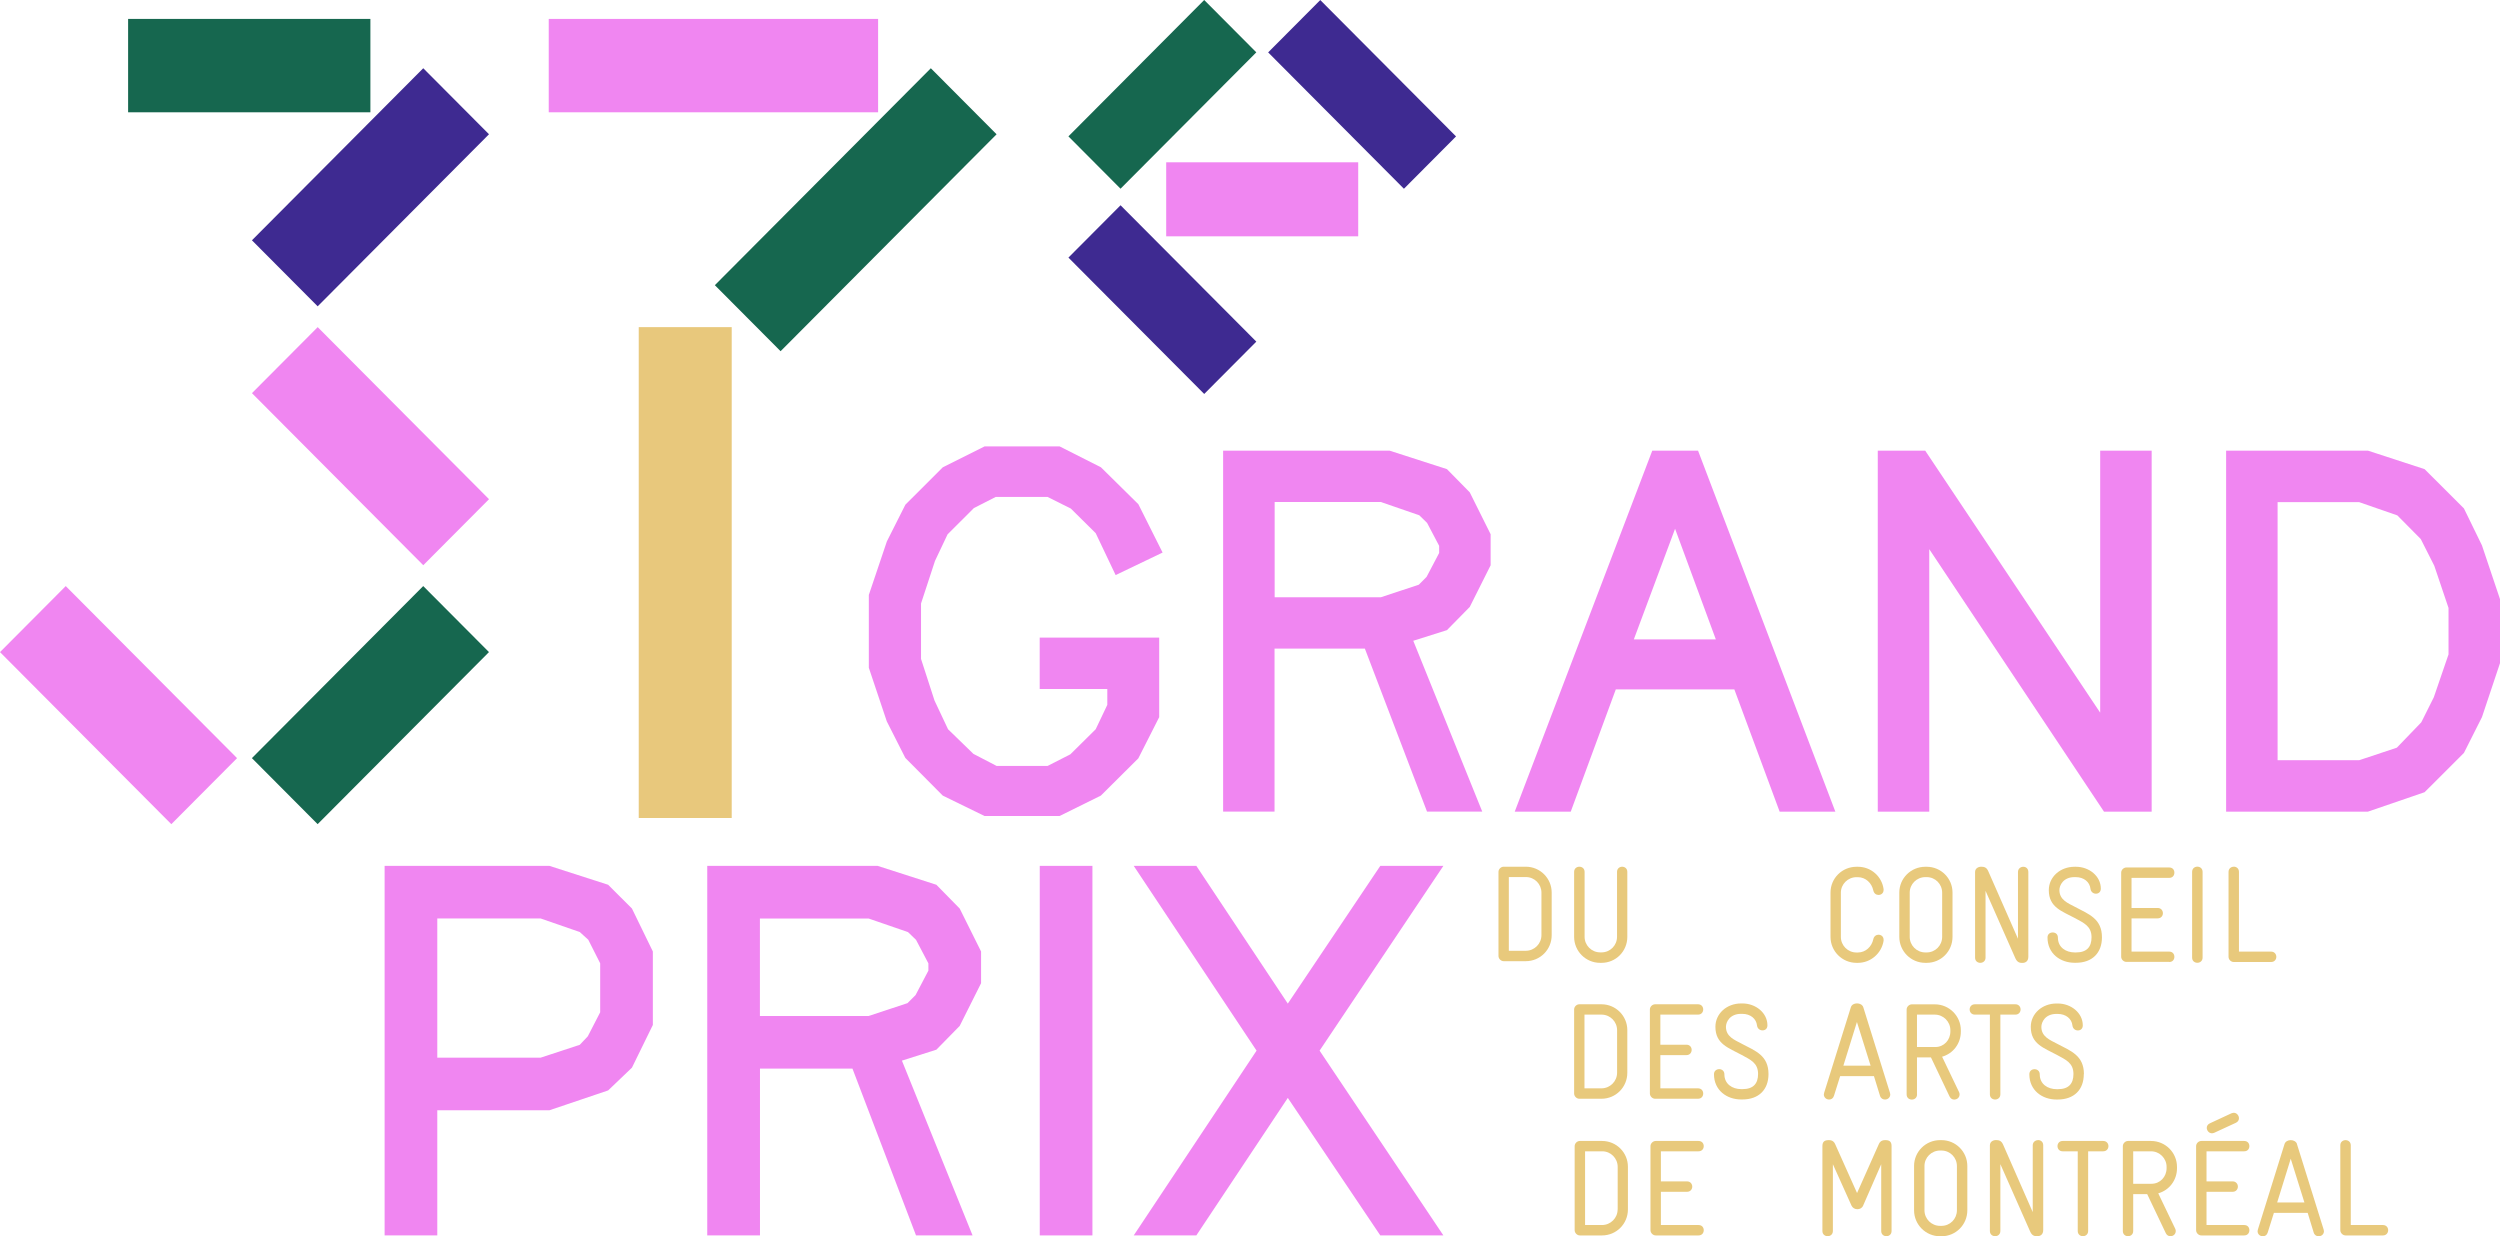
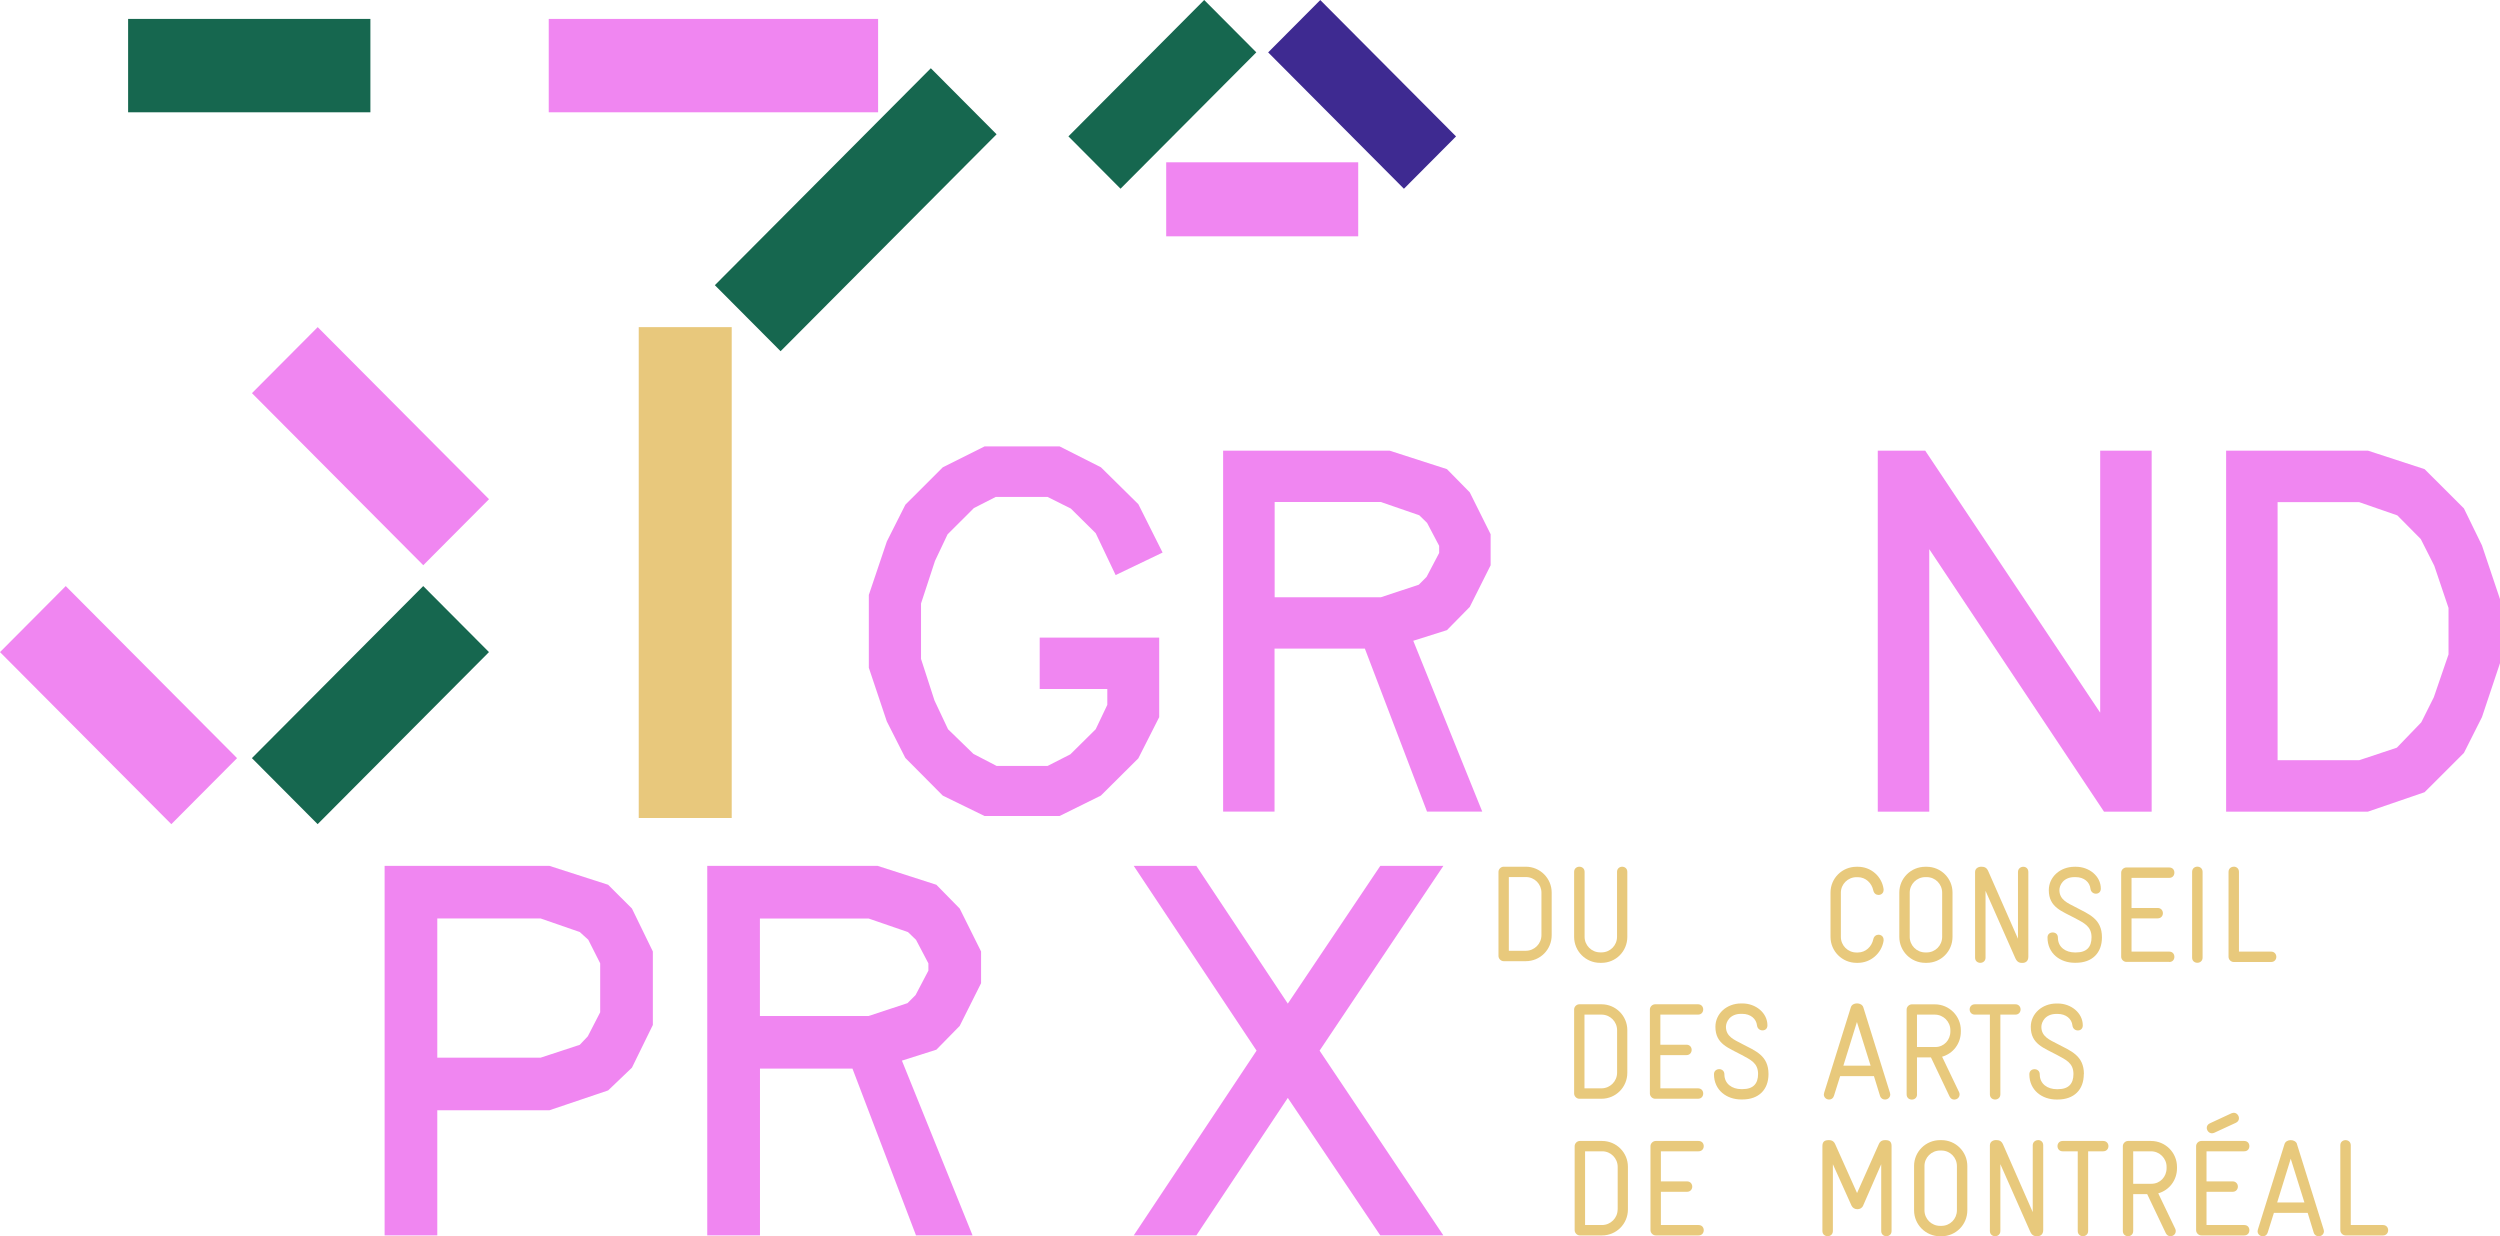
<svg xmlns="http://www.w3.org/2000/svg" width="364" height="180" viewBox="0 0 364 180" fill="none">
  <path d="M34.517 110.386L9.572 85.333L-4.35215e-06 94.947L24.944 120L34.517 110.386Z" fill="#F086F1" />
  <path d="M46.248 119.997L71.193 94.945L61.621 85.331L36.676 110.383L46.248 119.997Z" fill="#16674F" />
  <path d="M36.684 57.243L61.629 82.296L71.201 72.682L46.257 47.63L36.684 57.243Z" fill="#F086F1" />
  <path d="M106.537 119.1V47.631H93V119.1H106.537Z" fill="#E8C87C" />
  <path d="M113.654 51.136L145.103 19.551L135.53 9.937L104.082 41.522L113.654 51.136Z" fill="#16674F" />
-   <path d="M46.253 44.601L71.197 19.548L61.625 9.935L36.681 34.987L46.253 44.601Z" fill="#3E2A91" />
  <path d="M18.653 16.35L53.93 16.35V2.754L18.653 2.754V16.35Z" fill="#16674F" />
  <path d="M79.896 16.35L127.852 16.35V2.754L79.896 2.754V16.35Z" fill="#F086F1" />
-   <path d="M182.921 49.741L163.151 29.886L155.563 37.507L175.333 57.362L182.921 49.741Z" fill="#3E2A91" />
  <path d="M169.798 34.409H197.756V23.631L169.798 23.631V34.409Z" fill="#F086F1" />
  <path d="M163.149 27.476L182.919 7.621L175.331 -2.57465e-06L155.561 19.855L163.149 27.476Z" fill="#16674F" />
  <path d="M184.643 7.628L204.412 27.483L212 19.862L192.231 0.007L184.643 7.628Z" fill="#3E2A91" />
  <path d="M126.501 97.21V86.623L129.127 78.833L131.822 73.483L137.272 68.038L143.346 65H154.291L160.296 68.038L165.746 73.414L169.273 80.451L162.436 83.732L159.533 77.629L155.911 74.046L152.532 72.358H144.967L141.795 73.977L137.965 77.803L136.137 81.663L134.101 87.87V95.938L136.068 102.006L138.035 106.178L141.726 109.762L145.106 111.519H152.532L155.842 109.831L159.533 106.178L161.223 102.629V100.318H151.379V92.83H168.779V104.421L165.738 110.419L160.287 115.838L154.282 118.807H143.338L137.263 115.838L131.813 110.35L129.118 105.035L126.492 97.201L126.501 97.21Z" fill="#F086F1" />
  <path d="M178.086 118.175V65.615H202.323L210.676 68.307L213.995 71.683L217.036 77.785V82.304L213.995 88.372L210.676 91.748L205.771 93.297L215.815 118.167H207.773L198.726 94.44H185.573V118.167H178.077L178.086 118.175ZM185.581 86.961H201.049L206.577 85.135L207.712 83.992L209.541 80.512V79.473L207.782 76.132L206.647 75.024L201.057 73.094H185.59V86.961H185.581Z" fill="#F086F1" />
-   <path d="M220.546 118.175L240.571 65.615H247.235L267.226 118.175H259.115L252.521 100.378H235.259L228.7 118.175H220.554H220.546ZM237.876 93.098H249.826L243.89 76.989L237.885 93.098H237.876Z" fill="#F086F1" />
  <path d="M273.404 118.175V65.615H280.31L305.786 103.763V65.615H313.282V118.175H306.341L280.9 79.958V118.175H273.404Z" fill="#F086F1" />
  <path d="M324.122 118.175V65.615H344.772L353.021 68.307L358.749 74.028L361.374 79.413L364 87.238V96.552L361.374 104.412L358.749 109.623L353.021 115.345L344.772 118.175H324.122ZM331.618 110.688H343.489L348.983 108.861L352.536 105.174L354.364 101.521L356.505 95.28V88.519L354.434 82.382L352.466 78.487L349.052 75.041L343.489 73.111H331.618V110.705V110.688Z" fill="#F086F1" />
  <path d="M56 179.877V126.07H79.994L88.547 128.822L92.013 132.285L95.055 138.535V149.234L92.013 155.449L88.547 158.764L79.994 161.656H63.669V179.877H56ZM63.669 153.995H78.721L84.414 152.125L85.583 150.887L87.386 147.39V140.257L85.653 136.829L84.414 135.704L78.721 133.73H63.669V153.995Z" fill="#F086F1" />
  <path d="M102.975 179.877V126.07H127.783L136.336 128.822L139.733 132.285L142.844 138.535V143.157L139.733 149.372L136.336 152.835L131.319 154.428L141.605 179.877H133.373L124.118 155.588H110.652V179.877H102.983H102.975ZM110.643 147.927H126.475L132.133 146.057L133.303 144.888L135.175 141.322V140.266L133.373 136.838L132.203 135.713L126.475 133.739H110.643V147.935V147.927Z" fill="#F086F1" />
-   <path d="M151.388 179.877V126.07H159.057V179.877H151.388Z" fill="#F086F1" />
  <path d="M165.07 179.877L182.956 152.973L165.07 126.07H174.186L187.505 146.126L200.971 126.07H210.156L192.132 152.973L210.156 179.877H200.971L187.505 159.855L174.186 179.877H165.07Z" fill="#F086F1" />
  <path d="M270.309 140.19H270.508C272.397 140.19 273.974 138.779 274.251 136.97V136.831C274.251 136.355 273.896 136.095 273.515 136.095C273.194 136.095 272.848 136.295 272.752 136.753C272.527 137.827 271.643 138.684 270.499 138.684H270.3C269.043 138.684 268.03 137.662 268.03 136.416V129.967C268.03 128.738 269.052 127.716 270.3 127.716H270.499C271.643 127.716 272.527 128.573 272.752 129.647C272.848 130.088 273.168 130.304 273.515 130.304C273.896 130.304 274.251 130.045 274.251 129.569V129.447C273.991 127.595 272.423 126.201 270.508 126.201H270.309C268.212 126.201 266.522 127.872 266.522 129.958V136.407C266.522 138.493 268.212 140.19 270.309 140.19Z" fill="#E8C97C" />
  <path d="M229.946 159.978H233.169C235.266 159.978 236.938 158.29 236.938 156.195V149.989C236.938 147.92 235.266 146.223 233.169 146.223H229.946C229.547 146.223 229.192 146.578 229.192 146.976V159.216C229.192 159.614 229.547 159.978 229.946 159.978ZM230.699 147.729H233.186C234.443 147.729 235.448 148.751 235.448 149.997V156.187C235.448 157.442 234.426 158.463 233.169 158.463H230.699V147.729Z" fill="#E8C97C" />
  <path d="M218.932 139.948H222.155C224.252 139.948 225.925 138.26 225.925 136.165V129.958C225.925 127.889 224.252 126.193 222.155 126.193H218.932C218.533 126.193 218.178 126.548 218.178 126.946V139.186C218.178 139.584 218.533 139.948 218.932 139.948ZM219.686 127.699H222.173C223.429 127.699 224.434 128.72 224.434 129.967V136.156C224.434 137.411 223.412 138.433 222.155 138.433H219.686V127.699Z" fill="#E8C97C" />
  <path d="M293.818 126.954V136.684L289.485 126.833C289.251 126.297 288.904 126.193 288.471 126.193C288.038 126.193 287.57 126.435 287.57 126.972V139.437C287.57 139.939 287.951 140.19 288.332 140.19C288.714 140.19 289.095 139.93 289.095 139.437V129.707L293.436 139.523C293.74 140.198 294.173 140.199 294.467 140.199C294.909 140.199 295.325 139.956 295.325 139.307V126.963C295.325 126.461 294.97 126.201 294.597 126.201C294.225 126.201 293.818 126.461 293.818 126.963V126.954Z" fill="#E8C97C" />
  <path d="M302.284 138.675H302.084C300.793 138.675 299.632 137.939 299.632 136.52C299.632 136 299.259 135.766 298.869 135.766C298.48 135.766 298.116 136 298.116 136.494C298.116 138.865 300.005 140.181 302.067 140.181H302.24C304.632 140.181 306.044 138.744 306.044 136.476C306.044 133.767 304.155 133.118 302.162 132.062C301.088 131.499 299.849 131.023 299.849 129.595C299.849 128.902 300.412 127.708 302.041 127.708H302.214C303.427 127.708 304.268 128.426 304.372 129.404C304.433 129.88 304.805 130.123 305.16 130.123C305.542 130.123 305.88 129.88 305.88 129.387C305.88 127.552 304.173 126.201 302.258 126.201H302.058C299.961 126.201 298.306 127.682 298.306 129.603C298.306 132.131 300.239 132.668 302.154 133.698C303.393 134.381 304.528 134.84 304.528 136.468C304.528 137.879 303.826 138.675 302.275 138.675H302.284Z" fill="#E8C97C" />
  <path d="M325.238 126.193C324.857 126.193 324.475 126.452 324.475 126.954V139.316C324.475 139.714 324.831 140.069 325.238 140.069H330.671C331.174 140.069 331.434 139.688 331.434 139.316C331.434 138.943 331.174 138.554 330.671 138.554H325.992V126.946C325.992 126.444 325.611 126.184 325.238 126.184V126.193Z" fill="#E8C97C" />
  <path d="M233.256 166.124H230.024C229.625 166.124 229.27 166.479 229.27 166.877V179.117C229.27 179.515 229.625 179.879 230.024 179.879H233.256C235.344 179.879 237.025 178.191 237.025 176.096V169.881C237.025 167.812 235.353 166.124 233.256 166.124ZM235.526 176.096C235.526 177.343 234.504 178.364 233.256 178.364H230.786V167.63H233.282C234.538 167.63 235.535 168.652 235.535 169.898V176.087L235.526 176.096Z" fill="#E8C97C" />
  <path d="M322.067 165.007C322.17 165.007 322.292 164.973 322.404 164.929L325.55 163.475C325.853 163.337 325.992 163.077 325.992 162.817C325.992 162.419 325.671 162.021 325.238 162.021C325.134 162.021 325.013 162.064 324.891 162.099L321.763 163.553C321.451 163.692 321.304 163.951 321.304 164.211C321.304 164.609 321.625 165.007 322.058 165.007H322.067Z" fill="#E8C97C" />
  <path d="M306.226 166.124H300.325C299.823 166.124 299.571 166.505 299.571 166.877C299.571 167.249 299.823 167.63 300.325 167.63H302.518V179.238C302.518 179.732 302.899 179.991 303.271 179.991C303.644 179.991 304.034 179.732 304.034 179.238V167.63H306.226C306.729 167.63 306.989 167.249 306.989 166.877C306.989 166.505 306.729 166.124 306.226 166.124Z" fill="#E8C97C" />
  <path d="M320.697 139.428V126.946C320.697 126.444 320.316 126.184 319.935 126.184C319.554 126.184 319.172 126.444 319.172 126.946V139.428C319.172 139.93 319.554 140.181 319.935 140.181C320.316 140.181 320.697 139.922 320.697 139.428Z" fill="#E8C97C" />
  <path d="M315.836 140.069C316.356 140.069 316.59 139.688 316.59 139.316C316.59 138.943 316.356 138.554 315.836 138.554H310.351V133.715H314.155C314.658 133.715 314.918 133.343 314.918 132.962C314.918 132.581 314.658 132.2 314.155 132.2H310.351V127.82H315.836C316.356 127.82 316.59 127.439 316.59 127.058C316.59 126.677 316.356 126.305 315.836 126.305H309.597C309.199 126.305 308.843 126.66 308.843 127.058V139.298C308.843 139.696 309.199 140.051 309.597 140.051H315.836V140.069Z" fill="#E8C97C" />
  <path d="M313.185 166.124H309.84C309.441 166.124 309.086 166.479 309.086 166.877V179.238C309.086 179.732 309.458 179.991 309.84 179.991C310.221 179.991 310.594 179.732 310.594 179.238V173.863H312.63L315.342 179.55C315.498 179.87 315.758 179.991 316.001 179.991C316.477 179.991 316.789 179.654 316.789 179.238C316.789 179.134 316.772 179.013 316.711 178.901L314.242 173.75C315.853 173.291 316.971 171.837 316.971 170.089V169.907C316.971 167.812 315.282 166.124 313.185 166.124ZM315.455 170.089C315.455 171.335 314.519 172.357 313.263 172.357H310.594V167.63H313.185C314.441 167.63 315.455 168.652 315.455 169.898V170.08V170.089Z" fill="#E8C97C" />
  <path d="M303.419 156.394C303.419 153.685 301.53 153.027 299.537 151.98C298.462 151.417 297.223 150.941 297.223 149.513C297.223 148.82 297.778 147.626 299.415 147.626H299.597C300.81 147.626 301.651 148.344 301.746 149.314C301.807 149.798 302.18 150.032 302.535 150.032C302.916 150.032 303.254 149.798 303.254 149.296C303.254 147.47 301.538 146.111 299.623 146.111H299.424C297.336 146.111 295.681 147.591 295.681 149.513C295.681 152.04 297.613 152.577 299.528 153.616C300.759 154.291 301.894 154.75 301.894 156.377C301.894 157.788 301.192 158.584 299.641 158.584H299.441C298.142 158.584 296.989 157.84 296.989 156.438C296.989 155.918 296.608 155.676 296.227 155.676C295.845 155.676 295.473 155.918 295.473 156.412C295.473 158.775 297.362 160.091 299.415 160.091H299.597C301.989 160.091 303.401 158.662 303.401 156.394H303.419Z" fill="#E8C97C" />
  <path d="M326.754 167.63C327.274 167.63 327.508 167.249 327.508 166.877C327.508 166.505 327.274 166.124 326.754 166.124H320.515C320.108 166.124 319.753 166.479 319.753 166.877V179.117C319.753 179.515 320.108 179.879 320.515 179.879H326.754C327.274 179.879 327.508 179.498 327.508 179.117C327.508 178.736 327.274 178.364 326.754 178.364H321.269V173.525H325.073C325.567 173.525 325.836 173.144 325.836 172.772C325.836 172.4 325.576 172.01 325.073 172.01H321.269V167.63H326.754Z" fill="#E8C97C" />
  <path d="M346.953 178.364H342.274V166.756C342.274 166.262 341.893 166.003 341.511 166.003C341.13 166.003 340.749 166.262 340.749 166.756V179.117C340.749 179.515 341.113 179.879 341.511 179.879H346.953C347.456 179.879 347.716 179.498 347.716 179.117C347.716 178.736 347.456 178.364 346.953 178.364Z" fill="#E8C97C" />
  <path d="M296.746 166.003C296.374 166.003 295.967 166.263 295.967 166.756V176.486L291.643 166.635C291.4 166.098 291.062 165.994 290.62 165.994C290.178 165.994 289.728 166.237 289.728 166.773V179.238C289.728 179.732 290.109 179.991 290.49 179.991C290.871 179.991 291.253 179.732 291.253 179.238V169.5L295.594 179.316C295.889 179.991 296.331 179.991 296.634 179.991C297.067 179.991 297.492 179.758 297.492 179.091V166.747C297.492 166.254 297.128 165.994 296.755 165.994L296.746 166.003Z" fill="#E8C97C" />
  <path d="M289.728 159.337C289.728 159.84 290.109 160.091 290.49 160.091C290.871 160.091 291.253 159.831 291.253 159.337V147.729H293.445C293.939 147.729 294.199 147.349 294.199 146.976C294.199 146.604 293.939 146.223 293.445 146.223H287.544C287.041 146.223 286.781 146.604 286.781 146.976C286.781 147.349 287.041 147.729 287.544 147.729H289.728V159.337Z" fill="#E8C97C" />
  <path d="M253.611 151.971C252.536 151.408 251.297 150.932 251.297 149.504C251.297 148.811 251.86 147.617 253.489 147.617H253.671C254.884 147.617 255.716 148.335 255.82 149.305C255.881 149.79 256.262 150.023 256.617 150.023C256.999 150.023 257.337 149.79 257.337 149.288C257.337 147.461 255.621 146.102 253.706 146.102H253.507C251.41 146.102 249.763 147.582 249.763 149.504C249.763 152.032 251.695 152.568 253.602 153.607C254.832 154.282 255.976 154.741 255.976 156.368C255.976 157.779 255.274 158.576 253.723 158.576H253.524C252.224 158.576 251.072 157.831 251.072 156.429C251.072 155.91 250.69 155.667 250.318 155.667C249.945 155.667 249.555 155.91 249.555 156.403C249.555 158.766 251.444 160.082 253.507 160.082H253.688C256.08 160.082 257.493 158.654 257.493 156.386C257.493 153.676 255.604 153.018 253.602 151.971H253.611Z" fill="#E8C97C" />
  <path d="M247.302 167.63C247.822 167.63 248.065 167.249 248.065 166.877C248.065 166.505 247.822 166.124 247.302 166.124H241.072C240.673 166.124 240.309 166.479 240.309 166.877V179.117C240.309 179.515 240.673 179.879 241.072 179.879H247.302C247.822 179.879 248.065 179.498 248.065 179.117C248.065 178.736 247.822 178.364 247.302 178.364H241.826V173.525H245.63C246.132 173.525 246.392 173.144 246.392 172.772C246.392 172.4 246.132 172.01 245.63 172.01H241.826V167.63H247.302Z" fill="#E8C97C" />
  <path d="M274.529 166.003H274.468C273.913 166.003 273.671 166.306 273.558 166.583L270.387 173.707L267.198 166.583C267.085 166.306 266.842 166.003 266.305 166.003H266.245C265.543 166.003 265.343 166.34 265.343 166.877V179.238C265.343 179.732 265.725 179.991 266.106 179.991C266.487 179.991 266.868 179.732 266.868 179.238V169.509L269.581 175.542C269.745 175.88 270.075 176.061 270.43 176.061C270.785 176.061 271.106 175.906 271.27 175.542L273.905 169.509V179.238C273.905 179.732 274.277 179.991 274.659 179.991C275.04 179.991 275.412 179.732 275.412 179.238V166.877C275.412 166.34 275.213 166.003 274.537 166.003H274.529Z" fill="#E8C97C" />
  <path d="M282.674 166.003H282.475C280.386 166.003 278.688 167.682 278.688 169.768V176.217C278.688 178.303 280.386 180 282.475 180H282.674C284.771 180 286.443 178.312 286.443 176.217V169.768C286.443 167.699 284.771 166.003 282.674 166.003ZM284.927 176.217C284.927 177.472 283.939 178.485 282.674 178.485H282.475C281.218 178.485 280.204 177.472 280.204 176.217V169.768C280.204 168.53 281.218 167.518 282.475 167.518H282.674C283.93 167.518 284.927 168.53 284.927 169.786V176.217Z" fill="#E8C97C" />
  <path d="M280.326 140.19H280.525C282.622 140.19 284.286 138.502 284.286 136.407V129.958C284.286 127.889 282.613 126.201 280.525 126.201H280.326C278.237 126.201 276.539 127.872 276.539 129.958V136.407C276.539 138.493 278.229 140.19 280.326 140.19ZM278.055 129.958C278.055 128.729 279.078 127.708 280.326 127.708H280.525C281.781 127.708 282.778 128.72 282.778 129.975V136.407C282.778 137.662 281.781 138.675 280.525 138.675H280.326C279.069 138.675 278.055 137.654 278.055 136.407V129.958Z" fill="#E8C97C" />
  <path d="M240.985 159.978H247.224C247.744 159.978 247.987 159.597 247.987 159.216C247.987 158.835 247.744 158.463 247.224 158.463H241.748V153.624H245.552C246.046 153.624 246.306 153.243 246.306 152.863C246.306 152.482 246.046 152.11 245.552 152.11H241.748V147.729H247.224C247.744 147.729 247.987 147.349 247.987 146.976C247.987 146.604 247.744 146.223 247.224 146.223H240.985C240.587 146.223 240.223 146.578 240.223 146.976V159.216C240.223 159.614 240.578 159.978 240.985 159.978Z" fill="#E8C97C" />
  <path d="M279.113 159.337V153.962H281.149L283.861 159.658C284.026 159.978 284.277 160.099 284.52 160.099C284.996 160.099 285.317 159.762 285.317 159.346C285.317 159.242 285.3 159.121 285.239 159.009L282.769 153.858C284.381 153.399 285.499 151.945 285.499 150.196V150.015C285.499 147.929 283.809 146.232 281.712 146.232H278.367C277.969 146.232 277.605 146.587 277.605 146.985V159.346C277.605 159.848 277.977 160.099 278.367 160.099C278.757 160.099 279.121 159.84 279.121 159.346L279.113 159.337ZM279.113 147.729H281.703C282.96 147.729 283.974 148.751 283.974 149.997V150.179C283.974 151.434 283.038 152.447 281.781 152.447H279.113V147.729Z" fill="#E8C97C" />
  <path d="M236.202 126.193C235.821 126.193 235.439 126.452 235.439 126.946V129.698V136.398C235.439 137.654 234.443 138.666 233.186 138.666H232.987C231.731 138.666 230.717 137.645 230.717 136.398V129.698V126.946C230.717 126.444 230.335 126.193 229.954 126.193C229.573 126.193 229.192 126.452 229.192 126.946V136.407C229.192 138.493 230.881 140.19 232.978 140.19H233.178C235.275 140.19 236.938 138.502 236.938 136.407V126.946C236.938 126.444 236.557 126.193 236.176 126.193H236.202Z" fill="#E8C97C" />
  <path d="M266.323 160.091C266.626 160.091 266.903 159.935 267.024 159.554L267.926 156.689H272.848L273.731 159.554C273.853 159.935 274.147 160.091 274.451 160.091C274.91 160.091 275.222 159.753 275.222 159.355C275.222 159.277 275.204 159.19 275.178 159.112L271.296 146.656C271.175 146.293 270.794 146.093 270.378 146.093C269.962 146.093 269.598 146.293 269.485 146.656L265.595 159.112C265.569 159.19 265.551 159.277 265.551 159.355C265.551 159.753 265.872 160.091 266.323 160.091ZM270.369 148.803L272.362 155.165H268.394L270.369 148.803Z" fill="#E8C97C" />
  <path d="M334.441 166.565C334.328 166.211 333.947 166.003 333.531 166.003C333.132 166.003 332.751 166.202 332.63 166.565L328.747 179.022C328.73 179.1 328.704 179.186 328.704 179.264C328.704 179.662 329.016 180 329.475 180C329.779 180 330.056 179.844 330.177 179.463L331.078 176.598H336L336.876 179.463C336.997 179.844 337.291 180 337.595 180C338.054 180 338.366 179.662 338.366 179.264C338.366 179.186 338.349 179.1 338.323 179.022L334.432 166.565H334.441ZM331.555 175.083L333.531 168.712L335.524 175.083H331.555Z" fill="#E8C97C" />
</svg>